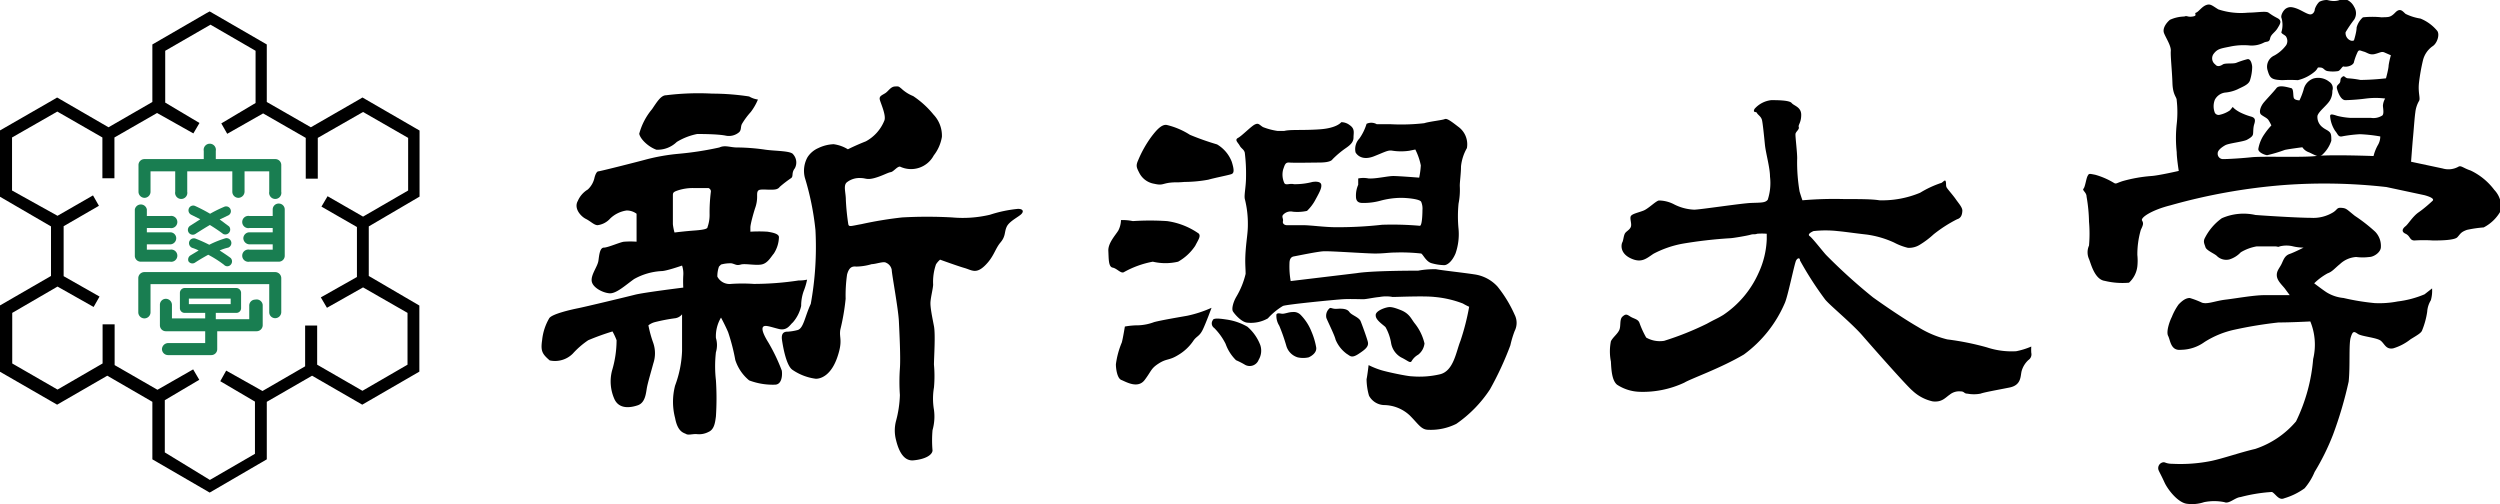
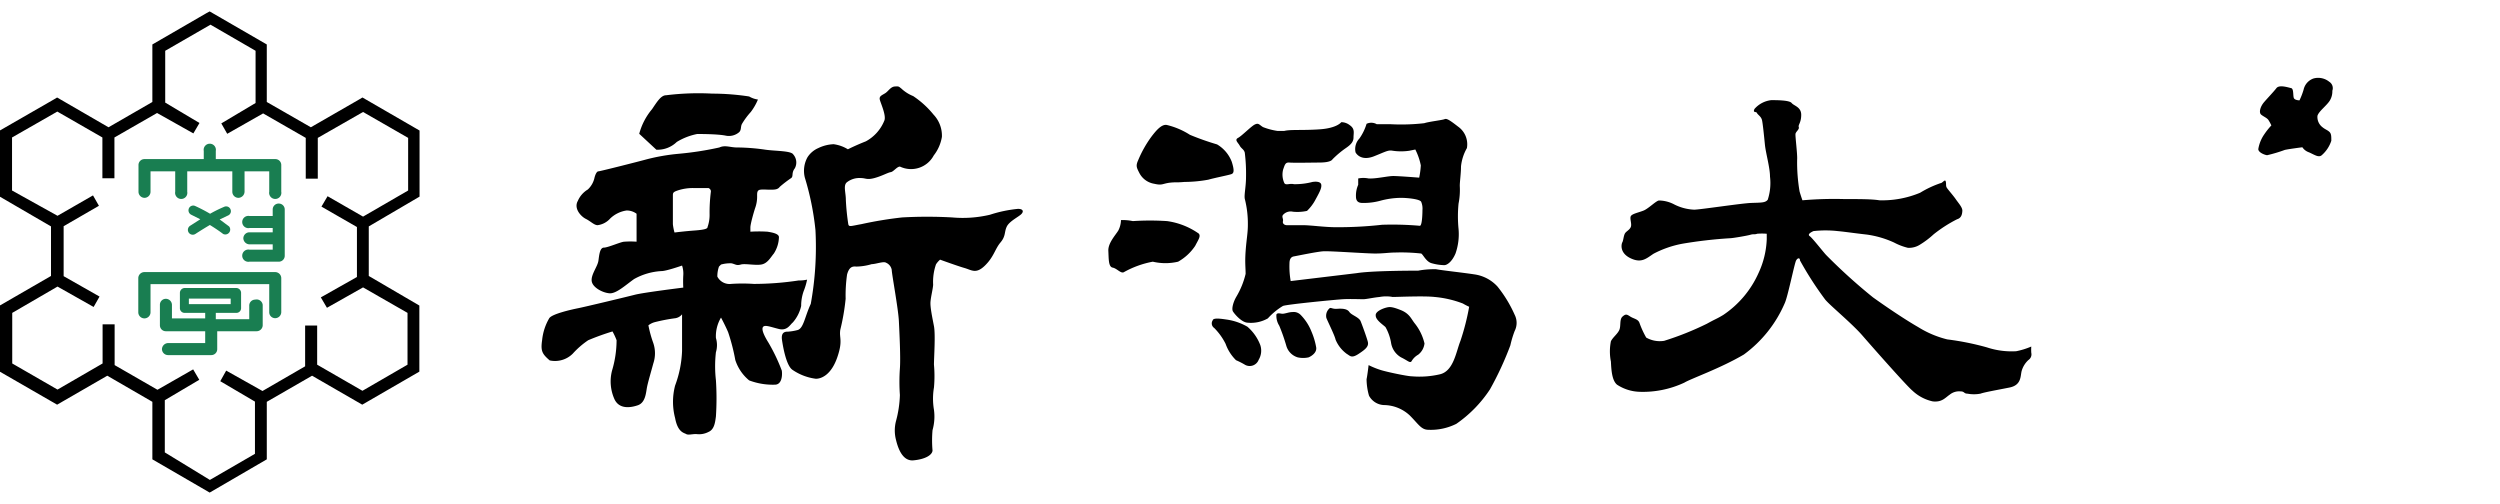
<svg xmlns="http://www.w3.org/2000/svg" id="レイヤー_1" data-name="レイヤー 1" viewBox="0 0 122.57 24.72">
  <defs>
    <style>.cls-1{fill:#197e51;}.cls-2{fill-rule:evenodd;}</style>
  </defs>
  <path d="M380.49,295.3v-3.24l-2.8-1.62-.15.09-2.38,1.37L373,290.66v-2.82l-2.8-1.62-.15.08-2.66,1.54v2.82l-2.15,1.24-2.52-1.46-.15.09-2.66,1.53v3.24l2.51,1.46v2.43l-2.51,1.45v3.24l2.81,1.62,2.46-1.42,2.21,1.28v2.82l2.81,1.63,2.8-1.63v-2.82l2.22-1.28,2.46,1.42,2.8-1.62v-3.24L378,299.19v-2.43Zm-.59,8.24-2.21,1.28-2.22-1.28v-1.92h-.59v2l-2.09,1.21-1.78-1-.29.52,1.7,1v2.56l-2.21,1.28L368,307.84v-2.56l1.69-1-.3-.51-1.75,1-2.1-1.21v-2h-.59v1.92l-2.21,1.28-2.22-1.28V301l2.22-1.29,1.77,1,.29-.51-1.76-1v-2.45l1.73-1-.29-.51-1.74,1L360.51,295V292.4c.25-.14,2-1.14,2.22-1.27l2.21,1.27v2h.59v-2l2.09-1.2,1.78,1,.3-.51-1.68-1v0h0v-2.54l2.22-1.28,2.21,1.28v2.56l-1.68,1,.29.51,1.76-1,2.09,1.2v2h.59v-2c.25-.14,2-1.14,2.22-1.27l2.21,1.27V295l-2.21,1.28-1.74-1-.3.51,1.74,1v2.45l-1.77,1,.3.51,1.77-1L379.9,301Z" transform="translate(-359.92 -285.66)" />
  <path class="cls-1" d="M367,295.36a.3.3,0,0,0,.3-.3v-1h1.21v1a.3.3,0,1,0,.59,0v-1h2.21v1a.3.3,0,0,0,.3.3.31.31,0,0,0,.3-.3v-1h1.21v1a.3.3,0,1,0,.59,0v-1.3a.29.29,0,0,0-.3-.3H370.5v-.4a.3.3,0,1,0-.59,0v.4H367a.29.29,0,0,0-.29.3v1.3A.3.3,0,0,0,367,295.36Z" transform="translate(-359.92 -285.66)" />
  <path class="cls-1" d="M369.17,297.06a.24.24,0,0,0,.33.07s.32-.21.71-.44c.21.13.44.28.65.44a.24.24,0,0,0,.29-.37l-.46-.34.4-.19a.23.23,0,0,0,.13-.31.23.23,0,0,0-.31-.12,6.3,6.3,0,0,0-.69.34,7.87,7.87,0,0,0-.73-.38.23.23,0,0,0-.31.12.24.24,0,0,0,.12.31l.44.22-.5.32A.24.24,0,0,0,369.17,297.06Z" transform="translate(-359.92 -285.66)" />
-   <path class="cls-1" d="M369.16,298.47a.23.23,0,0,0,.33.06s.27-.18.64-.38a5.49,5.49,0,0,1,.77.49.22.22,0,0,0,.33,0,.24.24,0,0,0,0-.33c-.17-.13-.36-.25-.54-.37a2.3,2.3,0,0,1,.42-.14.24.24,0,0,0-.13-.46,4.77,4.77,0,0,0-.8.32,7.1,7.1,0,0,0-.67-.3.24.24,0,0,0-.31.14.25.25,0,0,0,.14.31,2.07,2.07,0,0,1,.32.13l-.4.24A.24.24,0,0,0,369.16,298.47Z" transform="translate(-359.92 -285.66)" />
-   <path class="cls-1" d="M368.26,298.49a.3.3,0,1,0,0-.59h-1.14v-.26h1.14a.3.3,0,0,0,.3-.3.29.29,0,0,0-.3-.29h-1.14v-.21h1.14a.3.3,0,1,0,0-.59h-1.14v-.32a.3.3,0,0,0-.59,0v2.26a.29.29,0,0,0,.3.3Z" transform="translate(-359.92 -285.66)" />
  <path class="cls-1" d="M373.59,295.64a.29.29,0,0,0-.3.29v.32h-1.14a.3.3,0,1,0,0,.59h1.14v.21h-1.14a.3.3,0,0,0-.3.29.31.31,0,0,0,.3.3h1.14v.26h-1.14a.3.3,0,1,0,0,.59h1.44a.29.29,0,0,0,.29-.3v-2.26A.29.29,0,0,0,373.59,295.64Z" transform="translate(-359.92 -285.66)" />
  <path class="cls-1" d="M373.4,299H367a.3.3,0,0,0-.3.29v1.68a.3.3,0,0,0,.6,0v-1.38h5.82v1.38a.29.29,0,0,0,.29.29.3.3,0,0,0,.3-.29v-1.68A.3.3,0,0,0,373.4,299Z" transform="translate(-359.92 -285.66)" />
  <path class="cls-1" d="M372.43,300.35a.29.29,0,0,0-.29.3v.66H370.5V301h1a.23.23,0,0,0,.24-.23v-.75a.24.24,0,0,0-.24-.24h-2.52a.24.24,0,0,0-.24.24v.75a.23.23,0,0,0,.24.23h1v.27h-1.63v-.66a.3.3,0,0,0-.3-.3.29.29,0,0,0-.29.3v1a.29.29,0,0,0,.29.29h1.93v.58h-1.82a.31.31,0,0,0-.3.3.3.3,0,0,0,.3.29h2.12a.29.29,0,0,0,.29-.29v-.88h1.93a.3.3,0,0,0,.3-.29v-1A.3.3,0,0,0,372.43,300.35Zm-3.25-.05h2.05v.27h-2.05Z" transform="translate(-359.92 -285.66)" />
  <path class="cls-2" d="M399.08,299.41a14.79,14.79,0,0,1-2.2.17,8.16,8.16,0,0,0-1.12,0,.67.67,0,0,1-.67-.36,1.42,1.42,0,0,1,.08-.49l.1-.1a1.66,1.66,0,0,1,.52-.06c.2.05.24.12.45.06s.69.05,1,0,.46-.35.62-.54a1.55,1.55,0,0,0,.25-.8c0-.17-.31-.23-.56-.27a6.59,6.59,0,0,0-.84,0s0-.06,0-.21.14-.66.23-.94a1.65,1.65,0,0,0,.1-.62c0-.14,0-.27.16-.29s.27,0,.48,0,.37,0,.47-.14a5.93,5.93,0,0,1,.56-.43c.12-.09,0-.25.18-.48a.6.6,0,0,0-.08-.68c-.11-.18-.85-.16-1.36-.23a9.93,9.93,0,0,0-1.4-.11c-.33,0-.58-.13-.86,0a15.71,15.71,0,0,1-2,.31,9.77,9.77,0,0,0-1.56.27c-.36.1-2.29.59-2.37.59s-.15.15-.19.3a1.11,1.11,0,0,1-.33.59,1.21,1.21,0,0,0-.49.56c-.21.37.15.76.39.88s.41.31.58.31a1,1,0,0,0,.62-.33,1.46,1.46,0,0,1,.8-.39.8.8,0,0,1,.49.16s0,.17,0,.37,0,1,0,1a4.23,4.23,0,0,0-.6,0c-.16,0-.8.29-1,.29s-.23.35-.27.64-.37.68-.33,1,.55.58.88.6.79-.41,1.2-.7a3.09,3.09,0,0,1,1.35-.39c.23,0,1-.27,1-.27a1.23,1.23,0,0,1,.06.48,5.46,5.46,0,0,0,0,.6s-1.94.24-2.37.35-2.43.59-2.78.66-1.28.28-1.42.49a2.63,2.63,0,0,0-.35,1.07c-.08.54,0,.68.37,1A1.23,1.23,0,0,0,388,303a4.15,4.15,0,0,1,.76-.66,12.23,12.23,0,0,1,1.19-.43,3.2,3.2,0,0,1,.2.43,5.24,5.24,0,0,1-.22,1.48,2.11,2.11,0,0,0,.12,1.42c.23.48.76.42,1.14.29s.4-.62.45-.88.2-.76.31-1.17a1.56,1.56,0,0,0,0-1,5.75,5.75,0,0,1-.24-.87.88.88,0,0,1,.33-.16,8.8,8.8,0,0,1,1-.19.53.53,0,0,0,.32-.19s0,1.3,0,1.8a5.38,5.38,0,0,1-.34,1.69,3.14,3.14,0,0,0,0,1.6c.13.7.44.72.54.78s.29,0,.49,0a1,1,0,0,0,.6-.1c.29-.12.33-.46.37-.76a13.6,13.6,0,0,0,0-1.78,6,6,0,0,1,0-1.37,1.21,1.21,0,0,0,0-.7,1.78,1.78,0,0,1,.25-1s.22.41.35.72a9.67,9.67,0,0,1,.35,1.36,2.15,2.15,0,0,0,.68,1,3.27,3.27,0,0,0,1.26.21c.36,0,.37-.5.34-.69a8.84,8.84,0,0,0-.66-1.38c-.2-.32-.35-.64-.26-.76s.37,0,.78.1.55-.22.68-.32a1.83,1.83,0,0,0,.41-.81,2.13,2.13,0,0,1,.12-.72,3.18,3.18,0,0,0,.17-.57A1.7,1.7,0,0,1,399.08,299.41Zm-4.31-4.33a8.15,8.15,0,0,0-.06,1.12,1.77,1.77,0,0,1-.1.59c0,.07-.08.13-.62.17s-1,.1-1,.1a2.43,2.43,0,0,1-.08-.41c0-.21,0-1.23,0-1.38s0-.19.23-.27a2.36,2.36,0,0,1,.8-.12c.31,0,.72,0,.72,0S394.8,294.94,394.77,295.08Z" transform="translate(-359.92 -285.66)" />
-   <path class="cls-2" d="M392.1,293a1.35,1.35,0,0,0,1-.38,3.06,3.06,0,0,1,1-.39c.21,0,1,0,1.4.08a.77.77,0,0,0,.66-.17c.12-.12.06-.27.14-.41a3.59,3.59,0,0,1,.43-.58,2.75,2.75,0,0,0,.35-.61,1.15,1.15,0,0,1-.43-.15,12,12,0,0,0-1.81-.14,12.83,12.83,0,0,0-2.26.08c-.25,0-.44.31-.69.68a3.14,3.14,0,0,0-.63,1.21C391.32,292.49,391.71,292.86,392.1,293Z" transform="translate(-359.92 -285.66)" />
+   <path class="cls-2" d="M392.1,293a1.35,1.35,0,0,0,1-.38,3.06,3.06,0,0,1,1-.39c.21,0,1,0,1.4.08a.77.77,0,0,0,.66-.17c.12-.12.06-.27.14-.41a3.59,3.59,0,0,1,.43-.58,2.75,2.75,0,0,0,.35-.61,1.15,1.15,0,0,1-.43-.15,12,12,0,0,0-1.81-.14,12.83,12.83,0,0,0-2.26.08c-.25,0-.44.31-.69.68a3.14,3.14,0,0,0-.63,1.21Z" transform="translate(-359.92 -285.66)" />
  <path class="cls-2" d="M403.81,289.9c-.22,0-.33.23-.49.33s-.29.14-.27.29.35.82.22,1.07a2,2,0,0,1-.9,1c-.51.2-.88.39-.88.39a1.77,1.77,0,0,0-.7-.25,1.88,1.88,0,0,0-.75.19,1.19,1.19,0,0,0-.53.45,1.37,1.37,0,0,0-.13,1,13.39,13.39,0,0,1,.52,2.57,15.58,15.58,0,0,1-.23,3.62c-.29.62-.35,1.19-.64,1.28a2.52,2.52,0,0,1-.47.08c-.12,0-.36,0-.3.41s.22,1.26.51,1.46a2.61,2.61,0,0,0,1.15.44c.29,0,.76-.21,1.05-1.05s.08-.95.15-1.36a10.85,10.85,0,0,0,.26-1.51,7.25,7.25,0,0,1,.07-1.19c.1-.37.26-.41.45-.39a2.8,2.8,0,0,0,.76-.12c.2,0,.58-.15.7-.07a.47.47,0,0,1,.28.35c0,.19.32,1.9.35,2.51s.09,1.82.05,2.33a9.31,9.31,0,0,0,0,1.3,5.49,5.49,0,0,1-.19,1.27,1.83,1.83,0,0,0,0,.93c.08.33.29,1.05.85,1s.92-.25.94-.48a5.71,5.71,0,0,1,0-1,2.46,2.46,0,0,0,.07-1,3.24,3.24,0,0,1,0-1.09,6.18,6.18,0,0,0,0-1.12c0-.36.08-1.47,0-1.89s-.19-.93-.17-1.19.12-.64.13-.84a2.64,2.64,0,0,1,.14-1,1.09,1.09,0,0,1,.2-.23s.85.31,1.2.41.56.31,1-.12.49-.81.76-1.13.18-.51.31-.78.59-.48.72-.62.06-.25-.17-.25a6.44,6.44,0,0,0-1.38.29,5.8,5.8,0,0,1-1.85.13,22.18,22.18,0,0,0-2.45,0,19,19,0,0,0-2,.33c-.51.09-.61.15-.64,0a11.45,11.45,0,0,1-.12-1.19c0-.37-.14-.72.06-.87a1,1,0,0,1,.68-.2c.23,0,.29.1.66,0s.66-.27.8-.29.32-.29.46-.27a1.26,1.26,0,0,0,1.65-.55,2,2,0,0,0,.4-.91,1.5,1.5,0,0,0-.41-1.09,4.47,4.47,0,0,0-1-.91,1.84,1.84,0,0,1-.58-.37C404,289.92,404,289.88,403.81,289.9Z" transform="translate(-359.92 -285.66)" />
  <path class="cls-2" d="M426.92,291.73a2.51,2.51,0,0,1-.35.72.75.75,0,0,0-.19.68c.07.13.33.42.91.19s.68-.31.91-.27a2.76,2.76,0,0,0,.82,0l.29-.06a3.06,3.06,0,0,1,.27.78,4.11,4.11,0,0,1-.08.6s-1-.08-1.27-.08-.84.14-1.21.12a1.28,1.28,0,0,0-.51,0s0,.21,0,.31a1.3,1.3,0,0,0-.11.57c0,.23.11.32.32.32a3.08,3.08,0,0,0,.88-.11,4,4,0,0,1,1-.14c.32,0,.95.06,1,.2a.86.86,0,0,1,.06.4s0,.78-.13.77a15.38,15.38,0,0,0-1.85-.05,19.61,19.61,0,0,1-2.24.12c-.6,0-1.24-.1-1.65-.1H423c-.08,0-.21-.06-.18-.19s-.07-.21,0-.31a.5.5,0,0,1,.49-.16A2.22,2.22,0,0,0,424,296a2.18,2.18,0,0,0,.43-.58c.21-.38.29-.55.27-.7s-.23-.17-.43-.14a3.39,3.39,0,0,1-.91.11c-.22-.05-.39.07-.47-.05a1,1,0,0,1-.06-.67c.08-.22.1-.36.31-.34s1.21,0,1.39,0,.62,0,.72-.16a4.61,4.61,0,0,1,.64-.54c.25-.17.39-.31.39-.53s.08-.42-.18-.6a.68.68,0,0,0-.42-.15s-.2.29-1.05.35-1.44,0-1.75.08l-.32,0a3.19,3.19,0,0,1-.72-.19c-.19-.12-.21-.21-.39-.13s-.64.56-.83.66,0,.23.08.38.21.18.25.35a8.4,8.4,0,0,1,.06,1.19c0,.47-.1.88-.06,1.07a4.93,4.93,0,0,1,.15,1.28c0,.4-.07.72-.11,1.29s0,.78,0,1.11a4,4,0,0,1-.45,1.11c-.15.25-.25.6-.17.73s.42.53.71.55a1.67,1.67,0,0,0,1-.21,3.29,3.29,0,0,1,.74-.61c.21-.08,2.6-.31,2.94-.33s.85,0,1,0,.48-.08.8-.11a1.75,1.75,0,0,1,.64,0c.25,0,1.53-.06,2.06,0a5.11,5.11,0,0,1,1.38.32,2.87,2.87,0,0,0,.31.16,11.54,11.54,0,0,1-.43,1.68c-.21.52-.33,1.47-1,1.63a4.41,4.41,0,0,1-1.38.1c-.21,0-1.27-.22-1.56-.32a3.91,3.91,0,0,1-.56-.23s-.06.52-.1.69a3,3,0,0,0,.12.81.87.87,0,0,0,.76.46,1.88,1.88,0,0,1,1.24.51c.41.41.55.68.87.7a2.8,2.8,0,0,0,1.41-.29,6.17,6.17,0,0,0,1.65-1.69,15.44,15.44,0,0,0,1-2.16,5,5,0,0,1,.21-.7.88.88,0,0,0,0-.8,6.22,6.22,0,0,0-.84-1.38,1.89,1.89,0,0,0-1.15-.6c-.52-.08-1.61-.2-1.86-.25a4.24,4.24,0,0,0-.88.07c-.23,0-2.25,0-3,.12l-3.25.39a4.07,4.07,0,0,1-.06-.86c0-.25.1-.33.22-.35s1.12-.23,1.44-.25,2.11.11,2.54.11.69-.05,1-.05a9,9,0,0,1,1.26.05c.1.06.25.42.53.48a2.39,2.39,0,0,0,.6.09c.13,0,.37-.15.55-.57a2.86,2.86,0,0,0,.15-1.2,6.36,6.36,0,0,1,0-1.25,3.46,3.46,0,0,0,.06-.87c0-.21.06-.6.06-.95a2.27,2.27,0,0,1,.29-.9,1.06,1.06,0,0,0-.43-1.05c-.35-.27-.55-.42-.66-.37s-.76.12-1,.2a10,10,0,0,1-1.65.05c-.29,0-.52,0-.68,0A.54.54,0,0,0,426.92,291.73Z" transform="translate(-359.92 -285.66)" />
  <path class="cls-2" d="M427.37,301.14c0,.22.4.47.48.56a2.35,2.35,0,0,1,.27.76,1,1,0,0,0,.49.72c.33.16.43.29.51.2a.86.86,0,0,1,.33-.33.81.81,0,0,0,.31-.55,2.47,2.47,0,0,0-.49-1c-.17-.22-.25-.47-.68-.64s-.54-.16-.7-.12S427.33,300.93,427.37,301.14Z" transform="translate(-359.92 -285.66)" />
  <path class="cls-2" d="M425.07,300.81a.48.48,0,0,0-.12.44c.06.16.41.86.45,1.06a1.63,1.63,0,0,0,.55.7c.17.1.23.23.58,0s.51-.37.45-.6-.27-.8-.35-1-.45-.3-.55-.45-.31-.18-.6-.16S425.17,300.69,425.07,300.81Z" transform="translate(-359.92 -285.66)" />
  <path class="cls-2" d="M422.5,301.08a.91.91,0,0,0,.14.55,9.12,9.12,0,0,1,.35,1,.83.83,0,0,0,.55.55,1.23,1.23,0,0,0,.54,0c.14-.06.41-.23.37-.49a3.47,3.47,0,0,0-.23-.77,2.44,2.44,0,0,0-.53-.82.48.48,0,0,0-.41-.14c-.18,0-.39.1-.52.08S422.54,301,422.5,301.08Z" transform="translate(-359.92 -285.66)" />
  <path class="cls-2" d="M419.38,301.36a.27.27,0,0,0,.07.38,3,3,0,0,1,.56.78,2.12,2.12,0,0,0,.51.8,3.73,3.73,0,0,1,.45.23.47.47,0,0,0,.66-.25.87.87,0,0,0,.08-.72,2.24,2.24,0,0,0-.63-.9,2.84,2.84,0,0,0-1-.35C419.86,301.3,419.41,301.22,419.38,301.36Z" transform="translate(-359.92 -285.66)" />
-   <path class="cls-2" d="M419.32,300.75a5.85,5.85,0,0,1-1.19.39c-.57.1-1.27.22-1.62.31a2.47,2.47,0,0,1-.79.16,3.53,3.53,0,0,0-.65.06s-.09.56-.15.78a4.15,4.15,0,0,0-.29,1.07c0,.21.06.69.27.77s.8.45,1.14,0,.3-.56.69-.81.5-.14.93-.4a2.32,2.32,0,0,0,.78-.73c.16-.22.29-.2.45-.53S419.32,300.75,419.32,300.75Z" transform="translate(-359.92 -285.66)" />
  <path class="cls-2" d="M414.88,296.45a1.2,1.2,0,0,1-.13.51c-.14.23-.51.62-.49,1s0,.78.21.82.39.29.54.23a4.62,4.62,0,0,1,1.43-.52,2.7,2.7,0,0,0,1.24,0,2.44,2.44,0,0,0,.84-.78c.14-.28.29-.47.17-.6a3.55,3.55,0,0,0-1.55-.61,12.78,12.78,0,0,0-1.68,0A2.47,2.47,0,0,0,414.88,296.45Z" transform="translate(-359.92 -285.66)" />
  <path class="cls-2" d="M417.25,294.62c-.35.05-.35.14-.74.05a1,1,0,0,1-.72-.51c-.15-.29-.19-.37-.07-.64a5.56,5.56,0,0,1,.66-1.17c.23-.3.5-.62.76-.56a3.7,3.7,0,0,1,1.12.48,13,13,0,0,0,1.33.47,1.69,1.69,0,0,1,.72.85c.13.41.11.55,0,.6s-.8.18-1.15.28a6.65,6.65,0,0,1-1.17.11C417.54,294.62,417.6,294.58,417.25,294.62Z" transform="translate(-359.92 -285.66)" />
  <path class="cls-2" d="M445.94,291a1.28,1.28,0,0,1,.82-.43c.27,0,.89,0,1,.14s.47.19.47.58-.16.49-.12.6-.14.22-.16.33.1,1,.08,1.27a8.52,8.52,0,0,0,.12,1.56c.08.27.14.43.14.43a18.16,18.16,0,0,1,2.06-.06c.76,0,1.34,0,1.71.06a4.82,4.82,0,0,0,2-.37,5,5,0,0,1,1-.47c.09,0,.21-.2.25-.1s0,.22.05.31.32.39.45.58.33.4.32.57-.05.35-.26.41a6.63,6.63,0,0,0-1.15.74,4.25,4.25,0,0,1-.66.5,1,1,0,0,1-.6.16,2.92,2.92,0,0,1-.68-.26,4.77,4.77,0,0,0-1.34-.39c-.63-.07-1-.13-1.42-.17a5.38,5.38,0,0,0-1.19,0c-.13.06-.31.16-.18.25s.65.76.8.92a27.24,27.24,0,0,0,2.3,2.08c.74.53,1.61,1.11,2.22,1.46a4.88,4.88,0,0,0,1.42.6,13.32,13.32,0,0,1,1.94.39,3.85,3.85,0,0,0,1.44.19,3.66,3.66,0,0,0,.74-.23,2.16,2.16,0,0,0,0,.31.33.33,0,0,1-.14.35,1.17,1.17,0,0,0-.33.53c-.07.25,0,.7-.6.82s-1.23.23-1.42.3a1.72,1.72,0,0,1-.64,0c-.18,0-.14-.11-.33-.11a.73.73,0,0,0-.54.16c-.22.15-.38.38-.83.33a2.1,2.1,0,0,1-1-.53c-.26-.21-1.93-2.1-2.45-2.7s-1.62-1.5-1.83-1.77a16.49,16.49,0,0,1-1.23-1.91c0-.14-.11-.14-.19,0s-.41,1.79-.56,2.1a6.1,6.1,0,0,1-2,2.51c-1.15.68-2.59,1.18-2.92,1.38a4.8,4.8,0,0,1-2.18.45,2.13,2.13,0,0,1-1.12-.35c-.24-.2-.28-.68-.3-1.13a2.53,2.53,0,0,1,0-1c.1-.2.32-.35.41-.55s0-.52.16-.66.21-.11.38,0,.38.12.45.31a4.47,4.47,0,0,0,.33.72,1.34,1.34,0,0,0,.88.16,14.52,14.52,0,0,0,2.1-.84c.45-.25.47-.23.8-.43a4.85,4.85,0,0,0,1.73-2.06,4.27,4.27,0,0,0,.4-1.65v-.27a3.13,3.13,0,0,0-.47,0c-.12.05-.16,0-.33.05s-.88.17-1,.17a21.84,21.84,0,0,0-2.34.27,5,5,0,0,0-1.41.49c-.35.23-.59.48-1.13.22s-.45-.69-.4-.78.06-.3.12-.42.22-.17.29-.32-.05-.4,0-.53.4-.19.64-.29.62-.49.75-.49a1.63,1.63,0,0,1,.72.18,2.38,2.38,0,0,0,1,.27c.28,0,2.3-.31,2.79-.33s.7,0,.82-.16a2.65,2.65,0,0,0,.11-1.13c0-.44-.21-1.16-.25-1.57s-.1-1-.14-1.19-.21-.27-.25-.36S445.84,291.21,445.94,291Z" transform="translate(-359.92 -285.66)" />
-   <path class="cls-2" d="M474,285.66a.81.81,0,0,0-.37.09.92.92,0,0,0-.22.36c0,.12-.1.29-.27.25s-.41-.21-.64-.29-.35-.08-.49,0-.29.35-.23.48a1.21,1.21,0,0,1,0,.66c-.06.1.19.16.23.26a.4.4,0,0,1,0,.4,1.81,1.81,0,0,1-.58.51.6.6,0,0,0-.33.74c.11.39.21.45.72.47a6.33,6.33,0,0,1,.76,0,2,2,0,0,0,.85-.44c.18-.18.06-.19.25-.18s.18.16.39.18a1.57,1.57,0,0,0,.45,0c.14,0,.23-.26.31-.23s.39,0,.49-.18a2.73,2.73,0,0,1,.2-.55c.07-.1.11-.05.29,0s.29.18.54.12.33-.14.47-.08l.32.14a3.92,3.92,0,0,0-.11.49c0,.17-.13.64-.13.64a12.49,12.49,0,0,1-1.25.08,4.74,4.74,0,0,0-.6-.08c-.16,0-.18-.16-.28-.08s-.09.08-.11.23-.22.16-.16.37.2.57.43.55a9.72,9.72,0,0,0,1-.08,3.79,3.79,0,0,1,.93,0,.79.79,0,0,0-.11.35c0,.11.08.45-.06.5a.8.8,0,0,1-.52.1c-.26,0-.72,0-1,0a3.5,3.5,0,0,1-.66-.1c-.27-.09-.33-.09-.35,0a1.52,1.52,0,0,0,.25.74c.14.16.14.32.37.26a6.81,6.81,0,0,1,.84-.1,7.33,7.33,0,0,1,1,.11.82.82,0,0,1-.11.41,2.13,2.13,0,0,0-.22.55s-2.1-.08-2.82,0-2.6,0-3.17.06-1.19.09-1.38.09a.26.26,0,0,1-.27-.29c0-.14.19-.29.37-.39s.89-.17,1.07-.27.27-.17.29-.27,0-.3.06-.49.06-.31-.14-.37a3,3,0,0,1-.59-.23c-.28-.16-.32-.25-.32-.25l-.14.17a1.41,1.41,0,0,1-.51.22.21.21,0,0,1-.23-.1.87.87,0,0,1,0-.64.67.67,0,0,1,.49-.35,1.88,1.88,0,0,0,.62-.16c.23-.12.57-.23.62-.47a2.2,2.2,0,0,0,.1-.62c0-.1-.06-.42-.23-.39a4.43,4.43,0,0,0-.55.18c-.15.06-.54,0-.66.08s-.27.13-.37,0a.37.37,0,0,1-.08-.52c.18-.24.33-.26.78-.35a3.21,3.21,0,0,1,1-.06,1.29,1.29,0,0,0,.7-.15c.14-.06.25,0,.29-.2s.24-.29.36-.49.25-.37,0-.5-.31-.18-.44-.27-.57,0-1,0a3.52,3.52,0,0,1-1.46-.16c-.31-.19-.39-.29-.6-.21s-.37.33-.49.37.1.15-.17.19-.25-.06-.41,0a1.78,1.78,0,0,0-.7.16c-.15.12-.39.41-.29.66s.35.62.33.87.06.94.08,1.56.21.68.21.86a5.22,5.22,0,0,1,0,1.16,6.34,6.34,0,0,0,0,1.38c0,.29.1.92.1.92s-1,.23-1.35.25a7.18,7.18,0,0,0-1.37.24c-.36.11-.34.17-.47.09a3.7,3.7,0,0,0-.9-.39c-.31-.06-.31-.07-.38.06s-.12.54-.2.62.15.18.15.39a7.78,7.78,0,0,1,.12,1.23,6.74,6.74,0,0,1,0,1.17.81.81,0,0,0,0,.66c.09.21.27,1,.77,1.07a3.67,3.67,0,0,0,1.19.09,1.28,1.28,0,0,0,.41-.8,2.71,2.71,0,0,0,0-.56,4.32,4.32,0,0,1,.17-1.23c.12-.25.14-.32.06-.46s.47-.51,1.38-.74a28.61,28.61,0,0,1,5.6-1,27,27,0,0,1,5,.1l1.87.4c.29.08.5.18.39.28s-.39.36-.68.56-.51.58-.64.68-.24.26,0,.37.19.33.44.33a6.91,6.91,0,0,1,.9,0c.29,0,1.05,0,1.2-.16s.16-.25.47-.36a6,6,0,0,1,.82-.12,2,2,0,0,0,.85-.84,1.23,1.23,0,0,0-.33-1,3.13,3.13,0,0,0-1.16-.95c-.37-.12-.47-.27-.61-.18a1,1,0,0,1-.76.08l-1.55-.33s.06-.82.1-1.25.07-.91.11-1.18a1.41,1.41,0,0,1,.18-.55c.08-.13-.06-.4,0-.91a9.71,9.71,0,0,1,.19-1.07,1.19,1.19,0,0,1,.47-.7c.23-.14.37-.58.23-.76a2.08,2.08,0,0,0-.82-.6,2.51,2.51,0,0,1-.73-.23c-.14-.12-.26-.32-.51-.06s-.35.21-.66.23a4.31,4.31,0,0,0-.92,0,1,1,0,0,0-.31.5c0,.22-.13.63-.13.63a.21.21,0,0,1-.18,0,.39.39,0,0,1-.23-.4,6.21,6.21,0,0,1,.42-.62.58.58,0,0,0,0-.62.73.73,0,0,0-.57-.41C474.43,285.81,474.06,285.66,474,285.66Z" transform="translate(-359.92 -285.66)" />
  <path class="cls-2" d="M473.34,289.51a.75.75,0,0,0-.48.55,3.59,3.59,0,0,1-.2.52s-.21,0-.27-.1,0-.47-.14-.5-.58-.18-.72,0-.4.45-.6.68-.27.52-.15.62.29.16.36.27a1.86,1.86,0,0,1,.14.26,3.43,3.43,0,0,0-.35.44,1.76,1.76,0,0,0-.29.72c0,.16.29.28.43.3a7.09,7.09,0,0,0,.87-.26c.23-.05.86-.13.86-.13a.64.64,0,0,0,.33.25c.27.12.47.27.62.14a1.59,1.59,0,0,0,.47-.71c0-.23,0-.35-.1-.44s-.21-.12-.33-.22a.63.63,0,0,1-.25-.56c.06-.22.44-.49.6-.74a.86.86,0,0,0,.13-.49.37.37,0,0,0-.15-.44A.86.86,0,0,0,473.34,289.51Z" transform="translate(-359.92 -285.66)" />
-   <path class="cls-2" d="M468,297.37c-.06.16,0,.25.05.41s.43.31.55.42a.65.65,0,0,0,.62.18,1.28,1.28,0,0,0,.56-.35,2.27,2.27,0,0,1,.78-.29c.26,0,.7,0,.88,0s.15.05.25,0a1.35,1.35,0,0,1,.66,0,2.38,2.38,0,0,0,.51.06s-.45.23-.68.31-.29.25-.39.47-.27.36-.24.62.31.48.43.66l.2.27s-.7,0-1.23,0-1.4.16-1.91.22-.89.24-1.16.15a4.09,4.09,0,0,0-.6-.23c-.2,0-.38.14-.55.32a2.83,2.83,0,0,0-.33.61c-.1.19-.29.72-.18.93s.12.74.63.68a2,2,0,0,0,1.15-.38,4.52,4.52,0,0,1,1.49-.61,20.36,20.36,0,0,1,2.14-.35c.6,0,1.56-.05,1.56-.05a3,3,0,0,1,.14,1.84,8.58,8.58,0,0,1-.84,3.06,4.47,4.47,0,0,1-2,1.35c-.77.18-1.55.46-2.16.59a7.67,7.67,0,0,1-1.88.14c-.39,0-.37-.12-.53-.06a.29.29,0,0,0-.17.37c.06.14.13.25.29.6s.66,1,1.11,1.05a1.86,1.86,0,0,0,.83-.08,2.5,2.5,0,0,1,1,0c.23.1.52-.23.79-.25a7.92,7.92,0,0,1,1.54-.25c.18.09.33.43.6.31a3.27,3.27,0,0,0,1-.49,3,3,0,0,0,.49-.8,11.47,11.47,0,0,0,.9-1.82,19.46,19.46,0,0,0,.77-2.61c.08-.76,0-1.83.1-2.16s.16-.31.35-.18.94.18,1.13.34.25.43.6.37a2.54,2.54,0,0,0,.86-.45c.33-.2.52-.31.56-.43a3.89,3.89,0,0,0,.25-.91,1.24,1.24,0,0,1,.18-.57,1.71,1.71,0,0,0,.06-.58l-.37.29a4.87,4.87,0,0,1-1.32.35,4.7,4.7,0,0,1-1.13.08,11.43,11.43,0,0,1-1.52-.25A1.94,1.94,0,0,1,474,300c-.19-.12-.62-.45-.62-.45a3,3,0,0,1,.66-.49c.23-.08.35-.25.6-.45a1.28,1.28,0,0,1,.8-.35,2.48,2.48,0,0,0,.64,0c.22,0,.57-.23.57-.49a1,1,0,0,0-.28-.75,8,8,0,0,0-1-.78c-.41-.33-.41-.37-.65-.39s-.19.08-.41.22a1.87,1.87,0,0,1-1.09.27c-.52,0-1.92-.08-2.72-.14a2.65,2.65,0,0,0-1.65.16A2.69,2.69,0,0,0,468,297.37Z" transform="translate(-359.92 -285.66)" />
</svg>